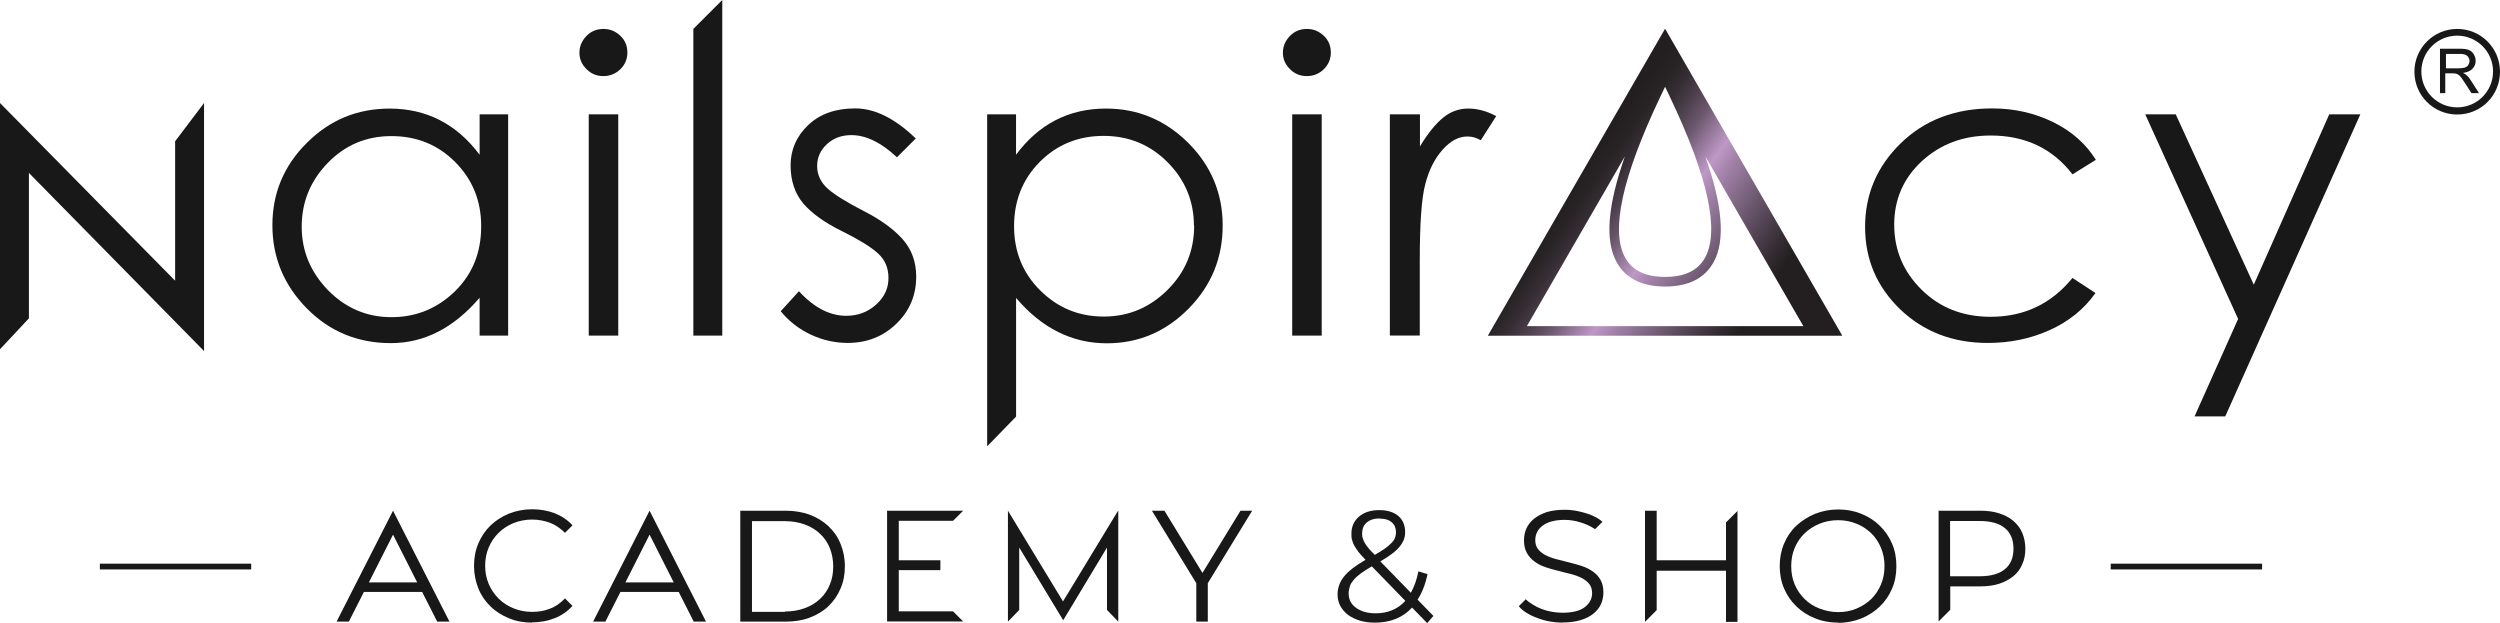
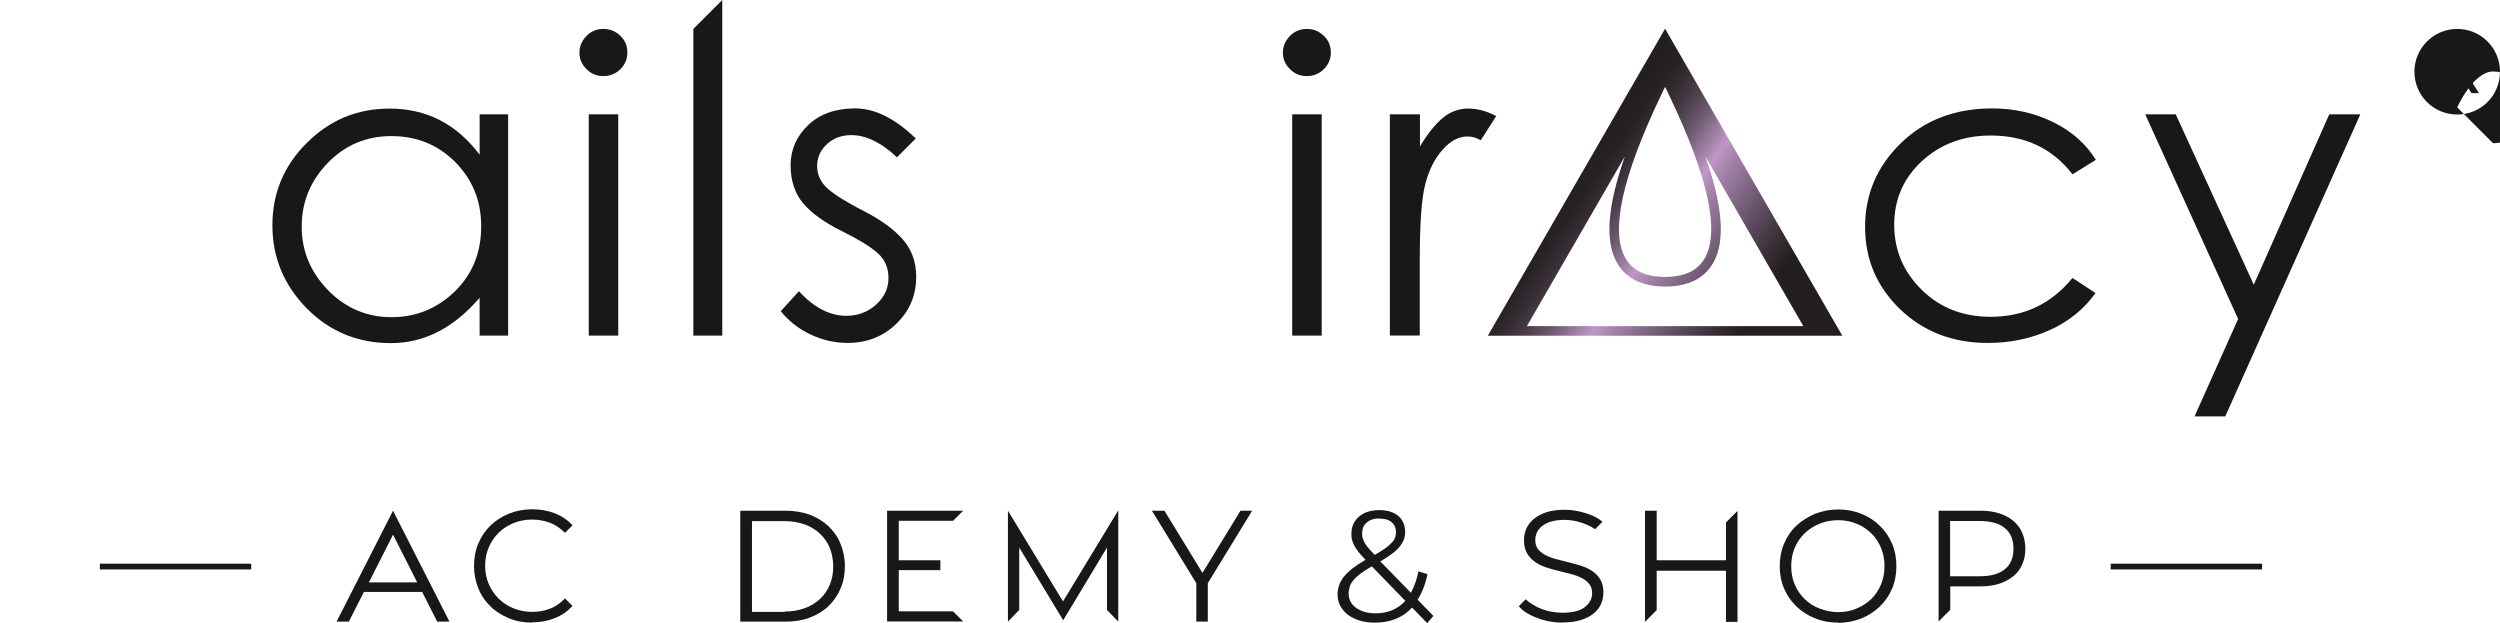
<svg xmlns="http://www.w3.org/2000/svg" viewBox="0 0 1213.86 302.7" data-name="Layer 2" id="Layer_2">
  <defs>
    <style>
      .cls-1 {
        fill: url(#linear-gradient);
      }

      .cls-2 {
        fill: #181818;
      }
    </style>
    <linearGradient gradientUnits="userSpaceOnUse" y2="75.91" x2="747.46" y1="165.4" x1="875.26" id="linear-gradient">
      <stop stop-color="#231f20" offset=".18" />
      <stop stop-color="#332b31" offset=".23" />
      <stop stop-color="#5e4d60" offset=".34" />
      <stop stop-color="#a383aa" offset=".5" />
      <stop stop-color="#be98c6" offset=".55" />
      <stop stop-color="#927597" offset=".61" />
      <stop stop-color="#6a576c" offset=".66" />
      <stop stop-color="#4b3e4b" offset=".72" />
      <stop stop-color="#352d33" offset=".77" />
      <stop stop-color="#272224" offset=".82" />
      <stop stop-color="#231f20" offset=".87" />
    </linearGradient>
  </defs>
  <g data-name="Layer 1" id="Layer_1-2">
    <g>
      <g>
        <g>
          <g>
            <path d="M246.72,55.5v107.44h-13.85v-18.37c-12.6,14.72-26.93,22.03-43.09,22.03s-29.82-5.67-40.88-16.93c-11.06-11.25-16.64-24.72-16.64-40.3s5.58-28.95,16.74-40.01c11.16-11.16,24.53-16.64,40.21-16.64,17.89,0,32.51,7.5,43.67,22.41v-19.62s13.85,0,13.85,0ZM233.63,109.75c0-12.31-4.23-22.6-12.6-31.07-8.46-8.46-18.76-12.6-30.97-12.6s-22.51,4.33-30.97,13.08c-8.37,8.66-12.6,18.95-12.6,30.88s4.33,22.12,12.79,30.88c8.56,8.66,18.76,13.08,30.78,13.08s22.22-4.23,30.78-12.5c8.56-8.37,12.79-18.85,12.79-31.55v-.19Z" class="cls-2" />
            <path d="M281.34,25.59c0-3.08,1.15-5.77,3.37-8.08,2.21-2.31,5-3.46,8.27-3.46s5.96,1.15,8.27,3.37,3.37,4.91,3.37,8.08-1.15,5.87-3.37,8.08c-2.31,2.21-5,3.37-8.27,3.37s-6.06-1.15-8.27-3.46c-2.31-2.31-3.37-4.91-3.37-7.89ZM285.86,55.5h14.33v107.44h-14.33V55.5Z" class="cls-2" />
            <path d="M336.65,14.04l14.04-14.04v162.94h-14.04V14.04Z" class="cls-2" />
            <path d="M444.66,67.23l-9.14,9.14c-7.6-7.12-15-10.77-22.12-10.77-4.71,0-8.66,1.44-11.83,4.33-3.17,2.89-4.81,6.44-4.81,10.68s1.73,7.89,5.1,10.97c3.37,2.98,9.23,6.64,17.51,10.87,8.27,4.23,14.62,8.85,18.95,13.75,4.33,4.91,6.54,10.97,6.54,18.08,0,9.04-3.17,16.64-9.62,22.89s-14.33,9.33-23.66,9.33c-6.16,0-12.22-1.35-17.89-4.04-5.77-2.69-10.58-6.44-14.62-11.35l8.85-9.71c7.31,7.98,15,11.93,22.99,11.93,5.67,0,10.48-1.83,14.52-5.48,4.04-3.66,5.96-7.89,5.96-12.89s-1.73-8.95-5.29-12.12c-3.56-3.17-9.43-6.73-17.6-10.77-8.18-4.04-14.33-8.46-18.47-13.27-4.04-4.81-6.16-10.97-6.16-18.56s2.89-14.14,8.56-19.53c5.67-5.39,13.27-8.08,22.8-8.08s19.24,4.81,29.34,14.52l.1.1Z" class="cls-2" />
-             <path d="M479.29,55.5h14.04v19.62c11.16-15,25.78-22.41,43.67-22.41,15.49,0,28.76,5.58,39.92,16.64,11.16,11.16,16.74,24.53,16.74,40.21s-5.48,29.05-16.54,40.3c-11.06,11.16-24.24,16.83-39.72,16.83-16.83,0-31.55-7.31-44.05-22.03v57.62l-14.04,14.43s0-161.21,0-161.21ZM579.71,109.75c0-12.02-4.23-22.32-12.7-30.88-8.46-8.56-18.85-12.89-31.16-12.89s-22.6,4.23-30.97,12.6c-8.37,8.46-12.5,18.85-12.5,31.26s4.23,22.8,12.79,31.26c8.56,8.46,18.76,12.6,30.78,12.6s22.22-4.33,30.88-12.89c8.66-8.56,12.99-18.95,12.99-31.26l-.1.19Z" class="cls-2" />
            <path d="M622.9,25.59c0-3.08,1.15-5.77,3.37-8.08,2.21-2.31,5-3.46,8.27-3.46s5.96,1.15,8.27,3.37c2.31,2.21,3.37,4.91,3.37,8.08s-1.15,5.87-3.37,8.08c-2.31,2.21-5,3.37-8.27,3.37s-6.06-1.15-8.27-3.46c-2.31-2.31-3.37-4.91-3.37-7.89ZM627.42,55.5h14.33v107.44h-14.33V55.5Z" class="cls-2" />
            <path d="M674.93,55.5h14.52v15.58c3.85-6.35,7.6-10.97,11.25-13.95,3.66-2.98,7.69-4.42,12.22-4.42s9.04,1.25,13.56,3.66l-7.5,11.73c-2.12-1.25-4.23-1.83-6.44-1.83-4.33,0-8.27,2.12-12.12,6.44s-6.64,9.91-8.37,16.64c-1.83,6.83-2.69,19.24-2.69,37.13v36.45h-14.52V55.5h.1Z" class="cls-2" />
            <path d="M1017.45,77.72l-11.16,6.93c-9.62-12.5-22.89-18.85-39.72-18.85-13.27,0-24.33,4.14-33.38,12.41-8.95,8.27-13.47,18.56-13.47,30.88s4.42,22.8,13.27,31.55c8.85,8.75,20.01,13.18,33.57,13.18,16.16,0,29.43-6.25,39.72-18.85l11.16,7.31c-5.48,7.79-12.99,13.85-22.22,17.99-9.33,4.23-19.33,6.25-30.11,6.25-16.93,0-31.16-5.48-42.51-16.35-11.35-10.97-17.02-24.24-17.02-40.01s5.77-29.34,17.31-40.59c11.54-11.25,26.35-16.93,44.44-16.93,10.58,0,20.49,2.21,29.53,6.64s15.97,10.58,20.78,18.37l-.19.1Z" class="cls-2" />
            <path d="M1041.5,55.5h14.91l37.9,82.72,36.65-82.72h15.1l-65.6,146.68h-14.91l21.16-47.32-45.11-99.36h-.1Z" class="cls-2" />
-             <path d="M0,169.57V50.02l85.03,86.28v-67.71l14.04-18.56v120.42L14.04,83.97v70.6S0,169.57,0,169.57Z" class="cls-2" />
          </g>
          <g>
-             <path d="M1193.08,14.04c-11.45,0-20.78,9.33-20.78,20.78s9.23,20.78,20.78,20.78,20.78-9.23,20.78-20.78-9.33-20.78-20.78-20.78ZM1193.08,52.13c-9.62,0-17.41-7.79-17.41-17.41s7.79-17.41,17.41-17.41,17.41,7.79,17.41,17.41-7.79,17.41-17.41,17.41Z" class="cls-2" />
+             <path d="M1193.08,14.04c-11.45,0-20.78,9.33-20.78,20.78s9.23,20.78,20.78,20.78,20.78-9.23,20.78-20.78-9.33-20.78-20.78-20.78ZM1193.08,52.13s7.79-17.41,17.41-17.41,17.41,7.79,17.41,17.41-7.79,17.41-17.41,17.41Z" class="cls-2" />
            <path d="M1184.72,45.21v-21.55h9.62c1.92,0,3.37.19,4.33.58.96.38,1.83,1.06,2.4,2.02s.96,2.02.96,3.27c0,1.54-.48,2.79-1.54,3.85-.96,1.06-2.5,1.73-4.62,2.02.77.38,1.35.67,1.73,1.06.87.77,1.64,1.73,2.31,2.89l3.75,5.87h-3.66l-2.89-4.52c-.87-1.25-1.54-2.31-2.02-2.98s-.96-1.15-1.44-1.44c-.38-.29-.87-.48-1.35-.58-.29,0-.87-.1-1.64-.1h-3.37v9.62h-2.89.29ZM1187.6,33.18h6.16c1.35,0,2.31-.19,3.08-.38.67-.29,1.35-.67,1.64-1.25s.58-1.25.58-1.92c0-1.06-.38-1.83-1.15-2.5-.67-.67-1.92-.96-3.46-.96h-6.83v7.12-.1Z" class="cls-2" />
          </g>
        </g>
        <g>
          <rect height="2.8" width="73.49" y="273.69" x="48.48" class="cls-2" />
          <rect height="2.8" width="73.49" y="273.69" x="1024.85" class="cls-2" />
          <g>
            <path d="M758.52,302.31c-2.02,0-4.04-.19-6.16-.58-2.12-.38-4.14-.96-6.06-1.73-1.92-.67-3.66-1.54-5.19-2.5-1.54-.96-2.79-2.02-3.66-3.17l3.37-3.37c.96.96,2.12,1.83,3.46,2.6,1.35.87,2.69,1.54,4.23,2.12,1.54.58,3.17,1.06,4.91,1.35,1.73.29,3.46.48,5.19.48,5,0,8.66-.96,10.97-2.79,2.31-1.83,3.46-4.14,3.46-6.73,0-1.83-.48-3.37-1.44-4.52s-2.21-2.12-3.75-2.89c-1.54-.77-3.37-1.44-5.29-1.92-1.92-.48-4.04-.96-6.06-1.54-2.12-.48-4.14-1.06-6.06-1.73-2.02-.67-3.75-1.54-5.29-2.69-1.54-1.06-2.79-2.5-3.75-4.14s-1.44-3.75-1.44-6.25c0-2.02.38-3.85,1.15-5.67.77-1.73,2.02-3.37,3.66-4.71s3.66-2.4,6.16-3.27c2.5-.77,5.48-1.15,8.85-1.15,1.54,0,3.17.1,4.81.38,1.73.29,3.37.67,5,1.15,1.64.48,3.27,1.06,4.71,1.83,1.44.67,2.69,1.54,3.75,2.5l-3.56,3.56c-2.31-1.54-4.71-2.6-7.31-3.37s-5.1-1.15-7.5-1.15-4.62.29-6.35.77c-1.83.48-3.27,1.25-4.42,2.12-1.15.87-2.02,1.92-2.6,3.08-.58,1.25-.87,2.5-.87,3.85,0,1.83.48,3.37,1.44,4.52.96,1.15,2.21,2.12,3.75,2.89,1.54.77,3.37,1.44,5.29,1.92,2.02.48,4.04,1.06,6.06,1.54,2.12.48,4.14,1.15,6.06,1.73s3.75,1.54,5.29,2.6c1.54,1.06,2.79,2.4,3.75,4.04.96,1.64,1.44,3.66,1.44,6.16,0,2.02-.38,3.85-1.15,5.67-.77,1.73-2.02,3.27-3.66,4.62-1.64,1.35-3.75,2.4-6.25,3.17-2.5.77-5.48,1.15-8.95,1.15v.1Z" class="cls-2" />
            <path d="M798.72,247.97h5.67v24.05h33.66v-18.37l5.58-5.58v53.86h-5.58v-24.82h-33.66v19.14l-5.67,5.67v-53.96Z" class="cls-2" />
            <path d="M892.5,302.31c-4.04,0-7.79-.67-11.25-2.12-3.46-1.35-6.44-3.27-9.04-5.77-2.5-2.4-4.52-5.29-5.96-8.66-1.44-3.37-2.12-7.02-2.12-10.87s.67-7.6,2.12-10.97c1.44-3.37,3.37-6.25,5.96-8.66,2.6-2.4,5.58-4.33,9.04-5.77,3.46-1.35,7.21-2.12,11.25-2.12s7.79.67,11.25,2.12c3.46,1.35,6.44,3.27,8.95,5.77,2.5,2.4,4.52,5.29,5.96,8.66,1.44,3.37,2.12,6.93,2.12,10.97s-.67,7.6-2.12,10.97c-1.44,3.37-3.46,6.25-5.96,8.66s-5.48,4.33-8.95,5.77c-3.46,1.35-7.21,2.12-11.25,2.12v-.1ZM892.5,297.21c3.27,0,6.25-.58,8.95-1.73,2.69-1.15,5.1-2.69,7.12-4.62,2.02-2.02,3.56-4.33,4.71-7.02,1.15-2.69,1.73-5.67,1.73-8.95s-.58-6.25-1.73-8.95c-1.15-2.69-2.69-5.1-4.71-7.02s-4.42-3.56-7.12-4.62c-2.79-1.15-5.77-1.73-8.95-1.73s-6.25.58-9.04,1.73c-2.79,1.15-5.19,2.69-7.21,4.62s-3.66,4.33-4.81,7.02c-1.15,2.69-1.73,5.67-1.73,8.95s.58,6.25,1.73,8.95c1.15,2.69,2.79,5.1,4.81,7.02,2.02,2.02,4.42,3.56,7.21,4.62s5.77,1.73,9.04,1.73Z" class="cls-2" />
            <path d="M941.17,247.97h20.2c3.46,0,6.54.38,9.23,1.25,2.69.87,5,2.02,6.93,3.66s3.37,3.56,4.33,5.77c.96,2.31,1.54,4.91,1.54,7.69s-.48,5.48-1.54,7.69c-.96,2.31-2.4,4.23-4.33,5.77-1.92,1.54-4.23,2.79-6.93,3.66-2.69.87-5.77,1.25-9.23,1.25h-14.43v11.35l-5.67,5.67v-53.86l-.1.1ZM946.85,252.87v26.93h14.33c5.48,0,9.52-1.15,12.31-3.46,2.79-2.31,4.14-5.58,4.14-9.91s-1.35-7.69-4.14-10c-2.79-2.31-6.83-3.46-12.31-3.46h-14.33v-.1Z" class="cls-2" />
          </g>
          <path d="M693.11,302.7l-7.5-7.69c-4.52,4.91-10.58,7.31-17.99,7.31-2.6,0-5-.29-7.31-.96-2.21-.67-4.14-1.64-5.77-2.79-1.64-1.25-2.79-2.69-3.75-4.33-.87-1.64-1.35-3.56-1.35-5.58,0-1.64.29-3.08.77-4.52s1.25-2.79,2.31-4.14c1.06-1.35,2.5-2.69,4.23-4.04s3.85-2.69,6.25-4.14c-1.25-1.35-2.4-2.6-3.27-3.66-.87-1.06-1.54-2.21-2.12-3.17s-.87-2.02-1.15-2.89-.29-1.92-.29-2.98c0-3.46,1.25-6.16,3.66-8.27,2.5-2.12,5.77-3.17,9.91-3.17,3.85,0,6.93.96,9.14,2.79s3.37,4.52,3.37,7.89c0,1.35-.19,2.6-.67,3.75-.48,1.15-1.15,2.31-2.12,3.46-.96,1.15-2.21,2.31-3.66,3.37-1.54,1.15-3.37,2.31-5.58,3.66l14.81,15.2c1.64-2.89,2.89-6.35,3.66-10.39l4.42,1.35c-.96,4.81-2.6,8.95-4.81,12.41l7.69,7.89-3.17,3.66h.29ZM667.91,297.79c5.96,0,10.77-2.02,14.43-6.06l-16.26-16.74c-2.12,1.25-3.94,2.4-5.39,3.46-1.44,1.06-2.6,2.12-3.46,3.17-.87,1.06-1.54,2.02-1.83,3.08s-.58,2.21-.58,3.37c0,2.89,1.15,5.29,3.56,7.02s5.48,2.69,9.43,2.69h.1ZM669.93,251.72c-2.69,0-4.81.67-6.35,2.02-1.54,1.35-2.21,3.08-2.21,5.29,0,.77,0,1.54.29,2.21.19.67.48,1.44.96,2.31.38.77,1.06,1.64,1.83,2.6.77.96,1.83,2.02,3.08,3.27,1.92-1.15,3.56-2.12,4.91-3.08,1.35-.96,2.4-1.83,3.17-2.69.87-.87,1.44-1.73,1.73-2.5.29-.87.48-1.73.48-2.69,0-2.02-.67-3.66-2.02-4.81-1.35-1.25-3.27-1.83-5.77-1.83l-.1-.1Z" class="cls-2" />
          <g>
            <path d="M163.42,301.83l27.41-53.86,27.41,53.86h-5.96l-7.31-14.43h-28.28l-7.31,14.43s-5.96,0-5.96,0ZM202.57,282.78l-11.73-23.18-11.73,23.18h23.57-.1Z" class="cls-2" />
            <path d="M258.35,302.31c-4.04,0-7.79-.67-11.25-2.12s-6.44-3.27-8.95-5.77c-2.5-2.4-4.52-5.29-5.87-8.66-1.35-3.37-2.12-7.02-2.12-10.97s.67-7.6,2.12-10.97c1.44-3.37,3.37-6.25,5.87-8.66,2.5-2.4,5.48-4.33,8.95-5.77,3.46-1.35,7.21-2.12,11.25-2.12s7.6.67,10.97,1.92c3.37,1.35,6.25,3.27,8.66,5.87l-3.66,3.66c-2.21-2.21-4.62-3.85-7.31-4.91-2.69-.96-5.58-1.54-8.66-1.54s-6.25.58-9.04,1.73-5.19,2.69-7.21,4.71-3.66,4.33-4.81,7.12c-1.15,2.69-1.73,5.67-1.73,8.85s.58,6.16,1.73,8.85c1.15,2.69,2.79,5.1,4.81,7.12,2.02,2.02,4.42,3.56,7.21,4.71,2.79,1.15,5.77,1.73,9.04,1.73s5.96-.48,8.66-1.54c2.69-.96,5.1-2.69,7.31-5l3.66,3.66c-2.4,2.6-5.29,4.62-8.66,5.96-3.37,1.35-7.12,2.02-11.06,2.02l.1.1Z" class="cls-2" />
-             <path d="M287.98,301.83l27.41-53.86,27.41,53.86h-5.96l-7.31-14.43h-28.28l-7.31,14.43h-5.96,0ZM327.13,282.78l-11.73-23.18-11.73,23.18h23.57-.1Z" class="cls-2" />
            <path d="M359.44,247.97h21.93c4.33,0,8.27.67,11.73,1.92,3.56,1.35,6.54,3.17,9.14,5.58,2.5,2.4,4.52,5.19,5.87,8.56,1.35,3.27,2.12,6.93,2.12,10.87s-.67,7.6-2.12,10.87c-1.35,3.27-3.37,6.16-5.87,8.56-2.5,2.4-5.58,4.23-9.14,5.58-3.56,1.35-7.5,1.92-11.73,1.92h-21.93s0-53.86,0-53.86ZM381.09,296.92c3.56,0,6.83-.58,9.71-1.64,2.89-1.06,5.39-2.6,7.41-4.52,2.02-1.92,3.66-4.23,4.71-6.93,1.15-2.69,1.64-5.67,1.64-8.85s-.58-6.16-1.64-8.85-2.69-5-4.71-6.93c-2.02-1.92-4.52-3.46-7.41-4.52-2.89-1.06-6.16-1.64-9.71-1.64h-15.97v44.05h15.97v-.19Z" class="cls-2" />
            <path d="M430.72,301.83v-53.86h36.94l-4.91,4.91h-26.35v19.14h20.2v4.81h-20.2v20.01h26.35l4.91,4.91h-36.94v.1Z" class="cls-2" />
            <path d="M542.97,247.97v53.86l-5.48-5.67v-30.3l-21.26,35.3-21.35-35.3v30.3l-5.48,5.67v-53.86l26.74,44.05,26.74-44.05h.1Z" class="cls-2" />
            <path d="M559.32,247.97h6.06l18.47,30.2,18.47-30.2h5.67l-21.55,35.2v18.66h-5.58v-18.66s-21.55-35.2-21.55-35.2Z" class="cls-2" />
          </g>
        </g>
      </g>
      <path d="M808.47,13.95l-86.08,149.08h172.15L808.47,13.95ZM810.77,46.95c18.5,38.83,24.27,65.11,17.13,78.09-3.48,6.32-9.85,9.4-19.43,9.4s-15.94-3.07-19.41-9.4c-7.16-12.98-1.39-39.25,17.11-78.09l2.3-4.83h0l2.3,4.83h0ZM788.98,75.88c-8.42,23.9-9.81,40.92-4.02,51.42,4.32,7.84,12.23,11.82,23.52,11.82s19.21-3.98,23.54-11.82c5.77-10.5,4.4-27.51-4.02-51.39l47.6,82.43h-134.22l47.62-82.47h0Z" class="cls-1" />
    </g>
  </g>
</svg>